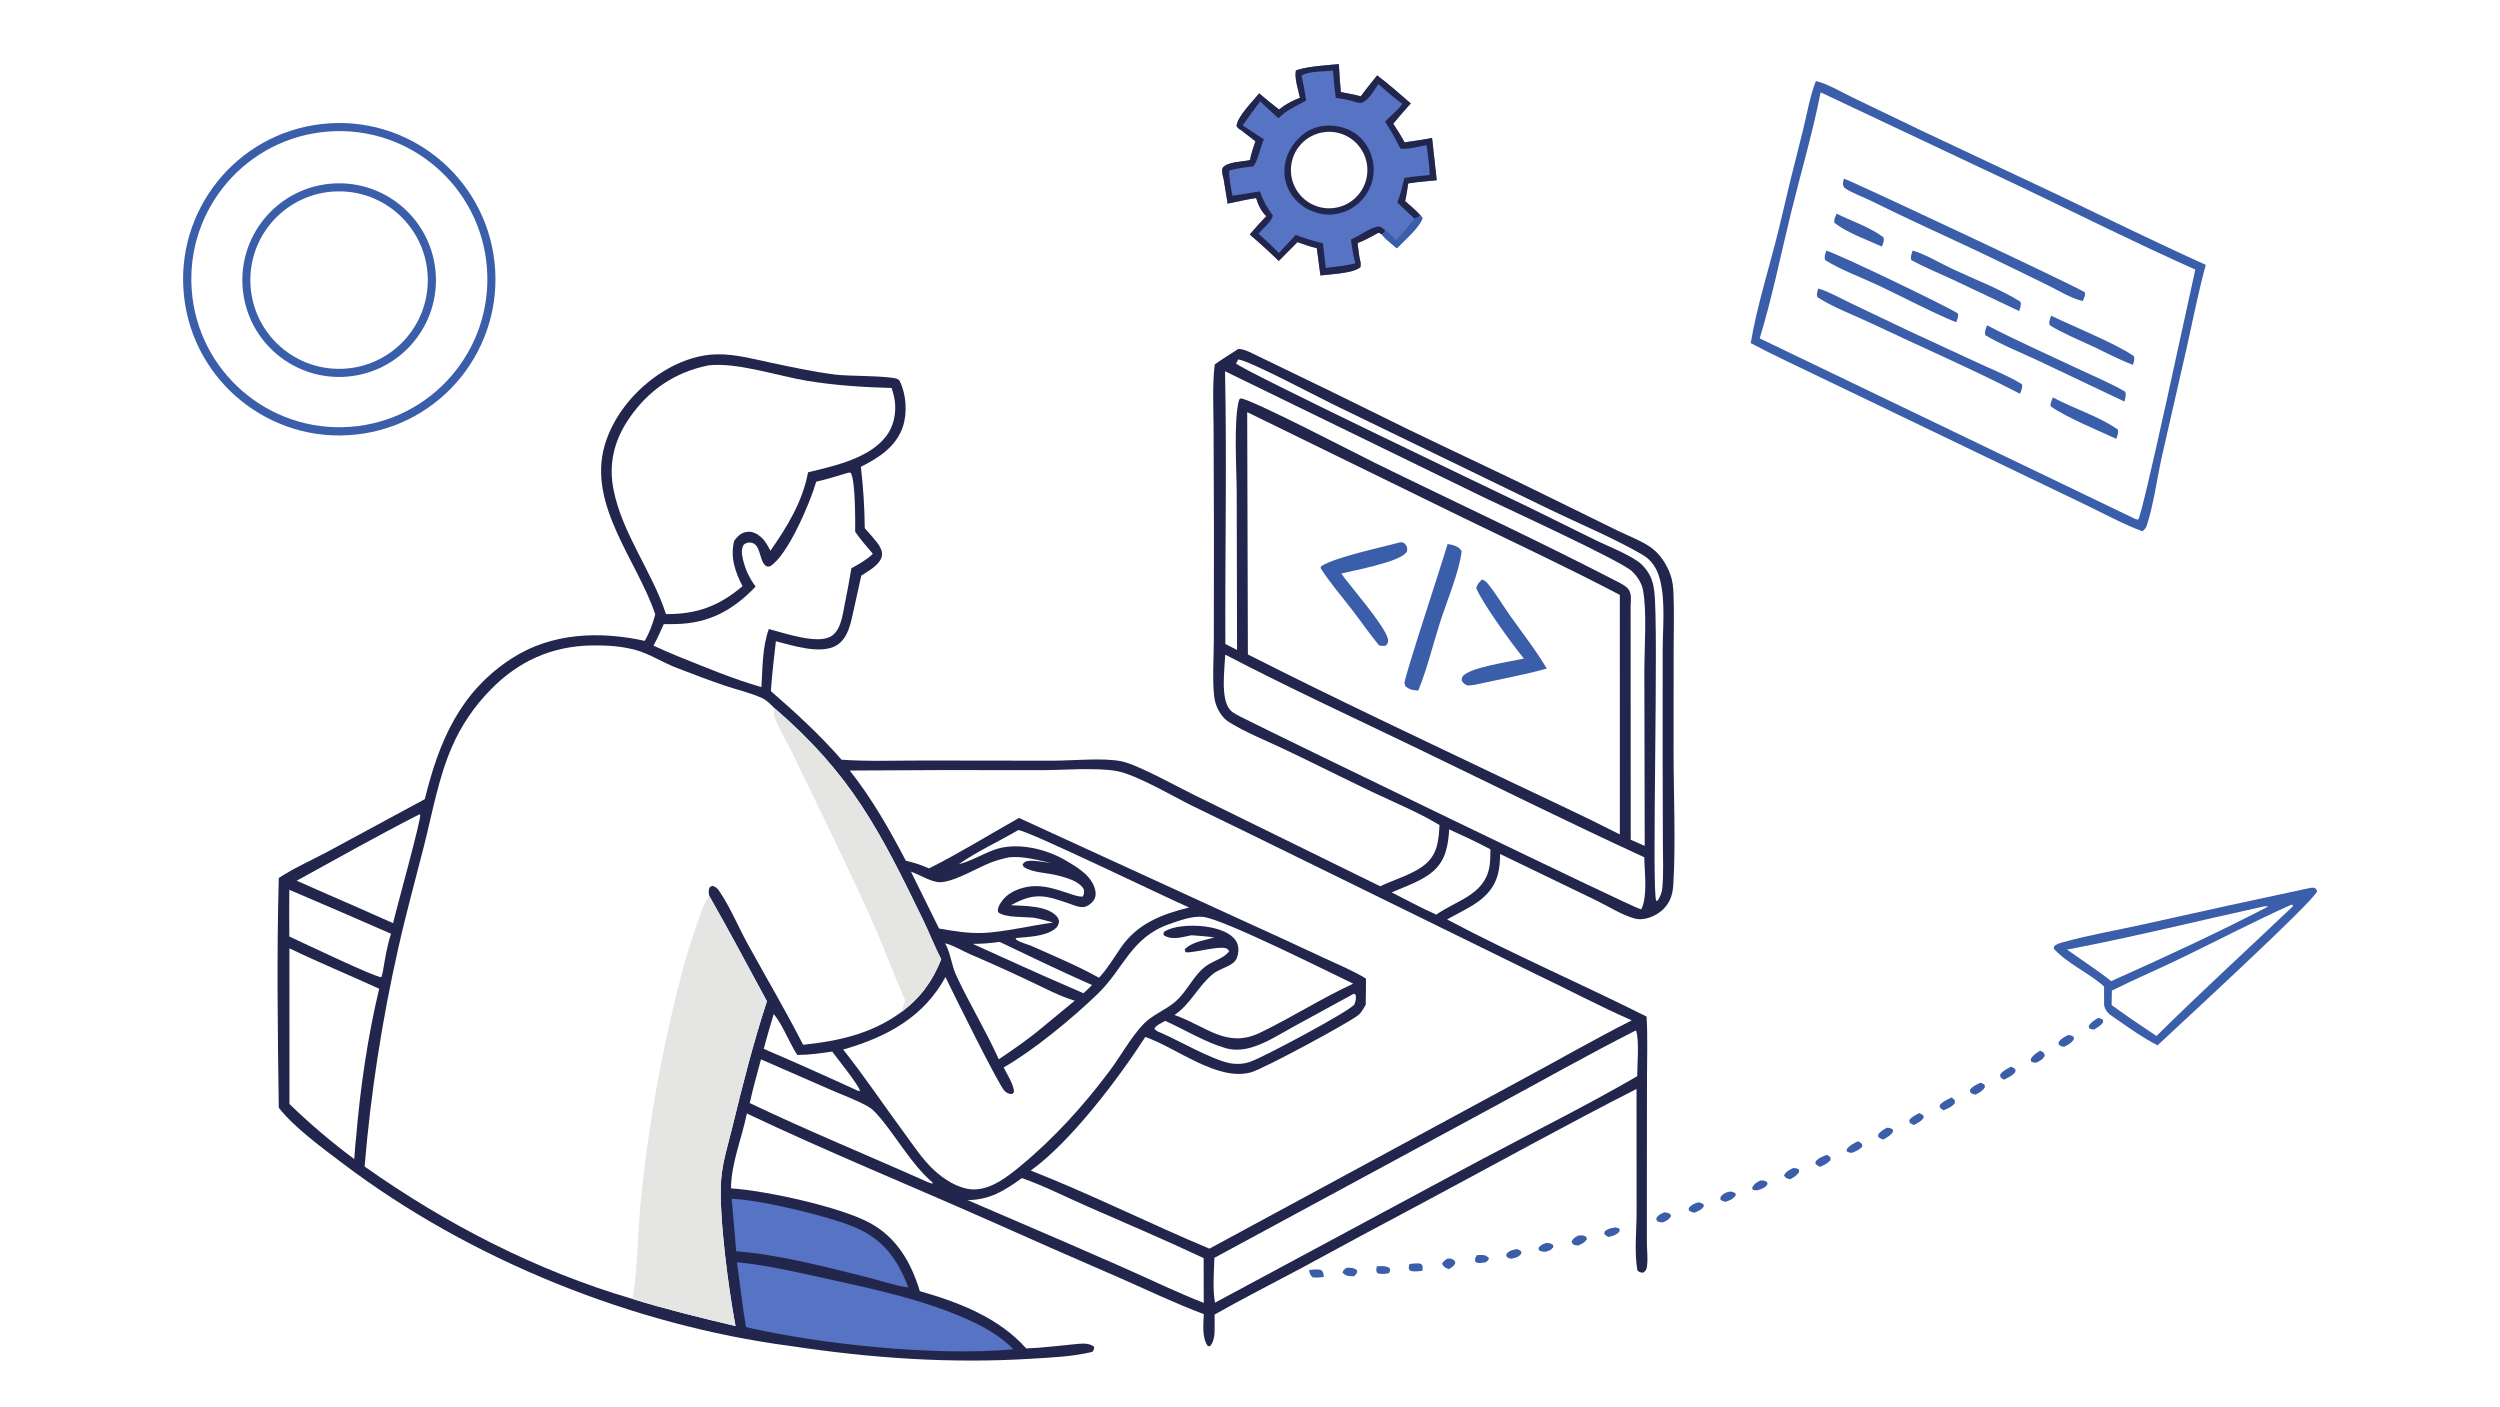
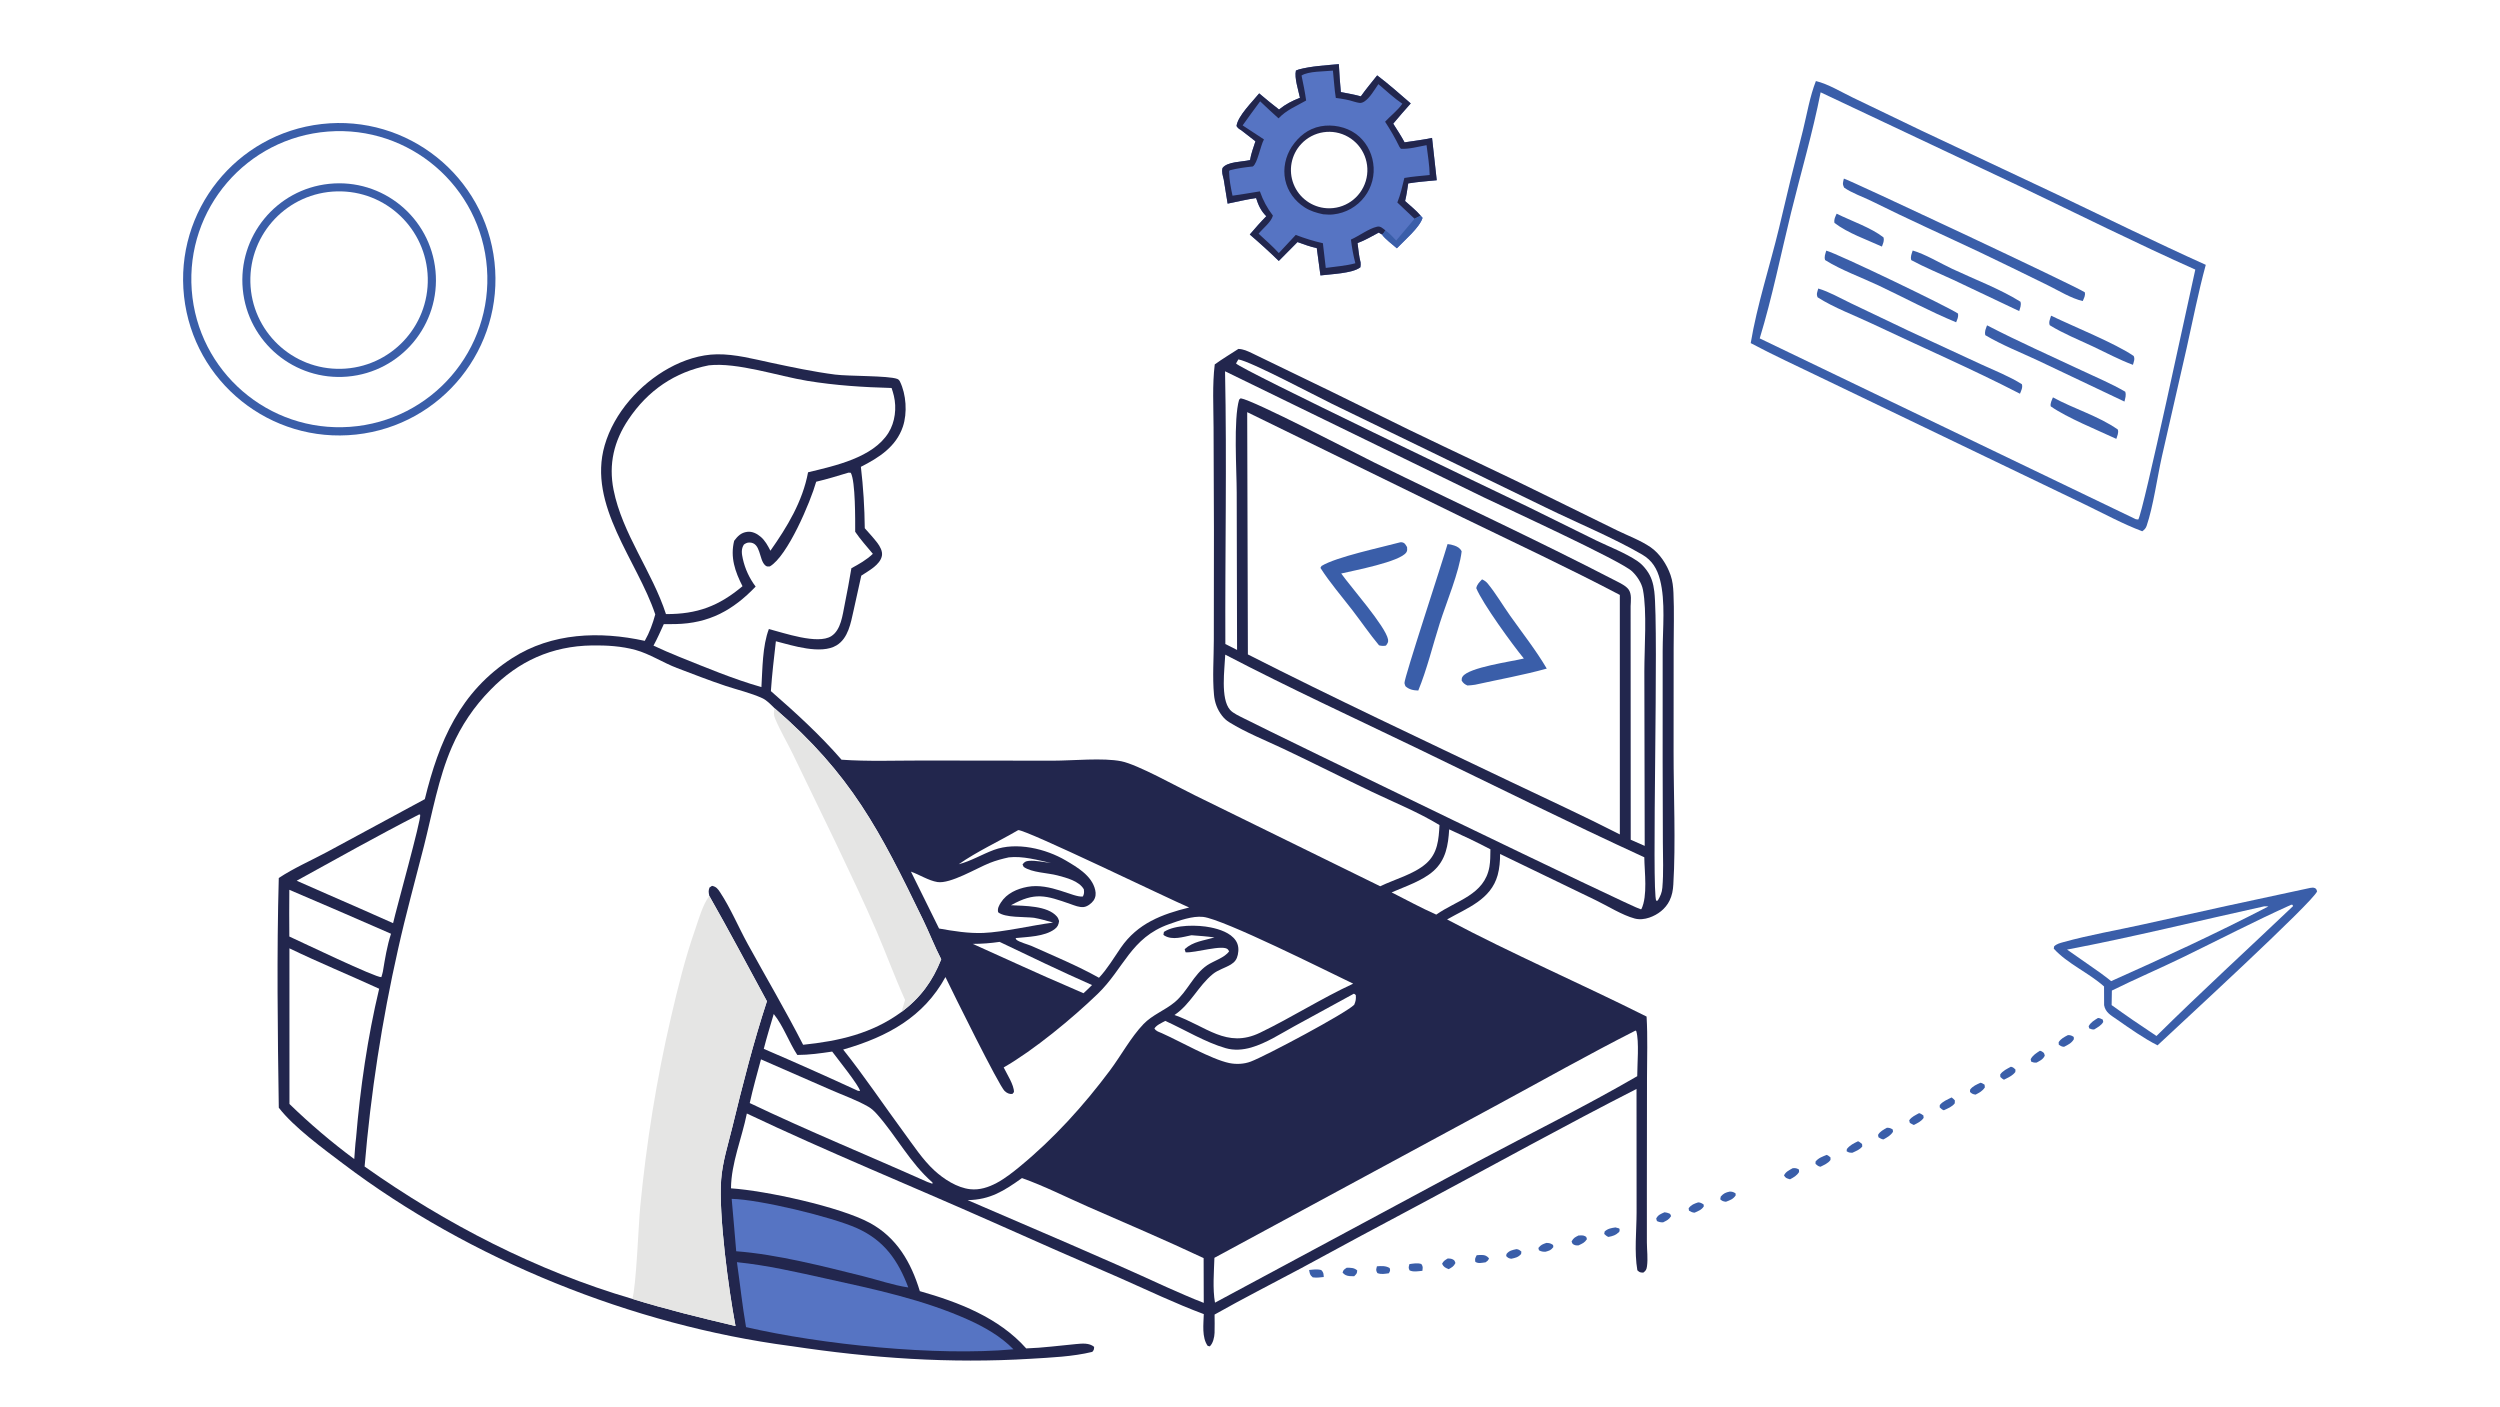
<svg xmlns="http://www.w3.org/2000/svg" style="display: block;" viewBox="0 0 2048 1152" width="1820" height="1024" preserveAspectRatio="none">
  <path transform="translate(0,0)" fill="rgb(255,255,255)" d="M 0 0 L 2048 0 L 2048 1152 L 0 1152 L 0 0 z" />
  <path transform="translate(0,0)" fill="rgb(34,38,77)" d="M 1014.48 285.771 C 1018.62 285.895 1021.92 287.51 1025.59 289.231 C 1068.62 309.89 1111.53 330.812 1154.3 351.994 C 1192.9 370.699 1231.88 388.602 1270.3 407.673 L 1324.81 434.437 C 1333.6 438.706 1344.22 442.685 1352.22 448.209 C 1359.74 453.406 1365.51 462.364 1368.5 470.942 C 1370.19 475.774 1370.67 480.554 1370.9 485.63 C 1371.58 500.723 1371.07 516.032 1371.06 531.144 L 1371 615.825 C 1370.97 650.355 1372.85 690.479 1370.78 724.47 C 1370.5 729.199 1369.77 733.352 1367.68 737.634 C 1364.39 744.363 1358.1 749.166 1351.07 751.541 C 1347.26 752.829 1343.07 753.321 1339.14 752.268 C 1328.83 749.501 1316.91 741.93 1307.19 737.245 L 1228.88 699.406 C 1228.89 705.027 1228.41 711.245 1226.9 716.676 C 1221.29 736.901 1201.96 743.578 1185.45 753.029 C 1238.84 781.348 1294.79 805.466 1348.88 832.573 C 1349.87 849.2 1349.24 866.263 1349.22 882.932 L 1349.11 972.398 L 1349.12 1017.46 C 1349.15 1023.87 1350.09 1030.78 1349.21 1037.1 C 1348.82 1039.9 1348.28 1040.7 1346.15 1042.3 C 1343.47 1042.11 1343.26 1042.18 1341.32 1040.36 C 1338.72 1025.39 1340.68 1008.04 1340.69 992.751 L 1340.64 891.845 C 1281.73 921.886 1223.77 954.052 1165.42 985.191 C 1132.09 1002.87 1098.84 1020.73 1065.7 1038.77 C 1042.12 1051.35 1018.25 1063.48 994.98 1076.63 C 994.99 1081.59 995.154 1086.64 994.97 1091.59 C 994.839 1095.14 993.739 1100.19 991.053 1102.67 L 989.349 1102.28 C 984.386 1095.28 985.936 1084.36 986.144 1076.25 C 963.057 1067.67 940.365 1056.76 917.807 1046.82 C 882.437 1031.55 847.165 1016.05 811.994 1000.34 C 745.405 970.82 677.598 943.172 611.818 911.962 C 607.763 932.195 599.009 952.503 598.829 973.247 C 627.367 975.162 688.054 988.327 712.467 1001.51 C 734.639 1013.48 746.396 1033.96 753.522 1057.45 C 785.218 1066.44 818.325 1079.16 840.673 1104.35 C 854.423 1103.9 867.91 1102.03 881.584 1100.78 C 886.575 1100.33 892.298 1099.71 896.313 1103.07 C 896.164 1105.23 896.281 1105.47 894.802 1107.19 C 878.706 1111.12 860.82 1111.83 844.307 1112.84 C 778.391 1116.87 713.84 1112.36 648.59 1102.51 C 648.14 1102.45 647.691 1102.4 647.242 1102.34 C 518.272 1085.29 384.903 1031.62 281.087 953.083 C 264.634 940.637 240.659 923.173 228.384 907.199 C 227.467 845.708 226.657 780.425 228.375 719.085 C 240.428 711.074 254.813 704.784 267.622 697.925 L 348.007 654.504 C 359.612 607.225 376.827 566.46 419.55 539.025 C 452.087 518.133 491.302 516.778 528.199 524.857 C 532.099 518.023 534.722 510.761 536.786 503.201 C 522.098 459.125 481.188 413.81 495.341 364.758 C 503.025 338.124 524.05 314.66 548.082 301.437 C 559.978 294.891 573.761 290.345 587.414 290.171 C 602.313 289.98 617.2 293.998 631.67 297.085 C 648.996 300.781 666.556 304.503 684.135 306.78 C 695.164 308.209 727.832 307.588 735.017 310.331 C 736.039 310.721 736.744 311.476 737.216 312.436 C 742.395 322.968 743.39 338.25 739.661 349.366 C 734.11 365.913 719.979 374.853 705.234 382.33 C 707.214 399.181 708.237 415.677 708.424 432.624 C 711.878 436.536 715.508 440.425 718.681 444.567 C 720.861 447.413 723.159 451.473 722.46 455.19 C 721.051 462.69 711.327 467.586 705.565 471.465 L 699.204 500.218 C 696.962 510.208 694.868 522.735 685.337 528.528 C 672.537 536.309 649.014 528.643 635.596 525.191 C 634.048 538.786 632.432 552.362 631.505 566.016 C 651.894 583.759 671.614 601.782 689.387 622.198 C 711.205 623.73 733.578 622.854 755.452 622.864 L 862.598 622.999 C 878.833 622.981 903.643 620.466 918.606 623.474 C 931.906 626.147 964.649 644.467 978.529 651.213 L 1130.67 725.853 C 1142.56 720.096 1158.37 715.999 1168.29 707.221 C 1177.82 698.796 1178.59 687.561 1179.24 675.733 C 1161.98 665.231 1142.34 657.268 1124.09 648.586 C 1099.75 637.012 1075.73 624.778 1051.36 613.265 C 1036.65 606.314 1020.75 600.035 1006.94 591.475 C 1004.63 590.045 1002.74 588.3 1001.08 586.148 C 997.154 581.05 995.099 575.412 994.508 569.049 C 993.159 554.529 994.339 538.946 994.357 524.331 L 994.457 434.24 L 994.153 350.092 C 994.082 333.081 993.069 315.358 995.114 298.465 C 1001.32 293.961 1008.04 289.959 1014.48 285.771 z" />
  <path transform="translate(0,0)" fill="rgb(255,255,255)" d="M 298.677 955.39 C 303.71 895.448 312.881 835.925 326.126 777.249 C 332.401 748.973 340.155 721.116 347.274 693.054 C 354.057 666.316 359.14 637.067 370.202 611.777 C 377.75 594.351 388.469 578.477 401.812 564.965 C 424.568 541.487 452.158 529.12 484.827 528.622 C 496.825 528.439 509.035 529.138 520.658 532.323 C 532.111 535.462 543.287 542.824 554.632 547.114 C 567.81 552.097 581.038 557.307 594.408 561.75 C 604.326 565.045 614.974 567.473 624.477 571.809 C 628.233 573.522 631.543 577.169 634.488 580.018 C 697.426 634.263 720.725 680.329 756.016 753.014 C 761.23 763.753 765.6 775.107 771.052 785.675 C 763.92 803.669 754.035 817.179 738.466 828.818 C 714.305 846.545 687.251 852.629 657.919 855.67 C 643.659 827.77 627.683 800.686 612.593 773.228 C 604.979 759.376 598.597 744.026 589.972 730.884 C 588.054 727.961 586.767 726.206 583.289 725.497 L 581.206 726.924 C 580.18 729.767 580.532 730.898 581.07 733.788 C 597.272 762.242 612.622 791.245 628.255 820.019 C 617.225 853.649 608.358 888.462 600.004 922.844 C 596.585 936.919 591.829 951.695 590.762 966.131 C 588.633 994.943 596.855 1056.2 602.533 1086.02 C 574.043 1079.29 545.942 1072.44 517.959 1063.78 C 439.617 1040.86 365.182 1002.4 298.677 955.39 z" />
  <path transform="translate(0,0)" fill="rgb(229,229,228)" d="M 581.07 733.788 C 597.272 762.242 612.622 791.245 628.255 820.019 C 617.225 853.649 608.358 888.462 600.004 922.844 C 596.585 936.919 591.829 951.695 590.762 966.131 C 588.633 994.943 596.855 1056.2 602.533 1086.02 C 574.043 1079.29 545.942 1072.44 517.959 1063.78 C 521.13 1054.84 523.154 1001.81 524.438 988.562 C 529.553 935.816 537.715 884.633 549.698 833.04 C 555.302 808.915 561.205 784.884 569.391 761.483 C 572.462 752.706 575.541 741.157 581.07 733.788 z" />
  <path transform="translate(0,0)" fill="rgb(229,229,228)" d="M 634.488 580.018 C 697.426 634.263 720.725 680.329 756.016 753.014 C 761.23 763.753 765.6 775.107 771.052 785.675 C 763.92 803.669 754.035 817.179 738.466 828.818 L 741.448 818.995 C 733.08 800.489 726.067 781.226 718.041 762.542 C 707.581 738.192 695.977 714.214 684.649 690.257 L 649.41 617.404 C 644.735 607.796 639.036 598.299 634.936 588.462 C 633.537 585.104 633.897 583.459 634.488 580.018 z" />
-   <path transform="translate(0,0)" fill="rgb(255,255,255)" d="M 696.106 631.066 C 747.99 630.661 799.875 630.559 851.76 630.76 C 869.816 630.821 898.081 628.423 914.875 631.516 C 930.766 634.442 960.19 651.771 976.133 659.709 L 1023.64 682.814 L 1258.93 798.206 C 1284.84 810.605 1310.45 824.076 1336.7 835.684 C 1306.51 850.908 1276.97 867.986 1247.15 883.974 L 990.75 1022.64 C 941.69 1002.14 893.81 978.073 844.36 958.676 C 876.752 935.642 916.401 883.196 938.232 849.269 C 963.7 858.08 997.436 885.885 1024.83 878.245 C 1035.26 875.337 1103.79 838.269 1112.46 831.574 C 1115.3 829.378 1117.06 825.913 1118.8 822.834 C 1119.03 815.727 1118.95 808.583 1119.01 801.47 C 1108.25 794.838 1095.86 789.854 1084.41 784.473 C 1061.44 773.729 1038.4 763.127 1015.29 752.666 L 834.769 669.884 C 810.258 683.646 786.192 698.6 761.078 711.217 C 754.779 708.475 748.797 706.426 742.083 704.974 C 728.459 678.953 714.405 654.167 696.106 631.066 z" />
  <path transform="translate(0,0)" fill="rgb(255,255,255)" d="M 1021.71 337.551 L 1198.68 424.087 C 1241.5 444.894 1284.82 465.099 1326.96 487.238 L 1326.98 683.397 C 1297.24 668.172 1266.65 654.192 1236.5 639.78 C 1165 605.607 1092.91 571.868 1022.27 535.982 L 1021.71 337.551 z" />
  <path transform="translate(0,0)" fill="rgb(58,94,169)" d="M 1146.88 444.192 C 1147.49 444.103 1147.74 444.03 1148.41 444.138 C 1150.89 444.539 1151.48 446.174 1152.68 448.115 C 1152.73 449.796 1153.04 450.893 1152.09 452.35 C 1147.05 460.128 1108.83 467.294 1098.72 469.708 C 1106.8 481.05 1135.02 512.915 1137.08 523.678 C 1137.52 525.995 1136.61 526.977 1135.38 528.733 C 1133.24 529.173 1131.82 529.058 1129.71 528.525 C 1122.03 519.327 1115.21 509.279 1107.89 499.779 C 1099.12 488.387 1089.42 477.205 1081.7 465.1 L 1082.58 463.532 C 1094.72 456.072 1131.41 448.384 1146.88 444.192 z" />
  <path transform="translate(0,0)" fill="rgb(58,94,169)" d="M 1214.09 474.496 C 1215.9 475.315 1217.42 476.316 1218.69 477.863 C 1225.36 485.974 1230.99 495.625 1237.08 504.235 C 1247.15 518.45 1258.3 532.565 1267.11 547.577 C 1247.96 552.911 1227.91 556.464 1208.48 560.778 C 1206.34 561.156 1204.24 561.298 1202.08 561.419 C 1199.81 560.366 1198.72 559.554 1197.4 557.42 C 1197.45 555.956 1197.35 555.345 1198.17 554.117 C 1203.23 546.538 1238.23 541.81 1248.34 539.327 C 1238.87 527.8 1214.6 494.4 1209.34 481.687 C 1210.15 478.295 1211.77 477.055 1214.09 474.496 z" />
  <path transform="translate(0,0)" fill="rgb(58,94,169)" d="M 1185.84 445.602 C 1187.71 445.746 1189.6 446.198 1191.37 446.807 C 1194.04 447.721 1196.1 448.94 1197.39 451.532 C 1195.47 468.264 1184.82 493.548 1179.48 510.357 C 1173.68 528.583 1169.09 547.861 1161.86 565.541 C 1157.89 565.458 1154.33 564.765 1151.34 562.011 C 1151.11 561.283 1150.58 560.164 1150.53 559.437 C 1150.27 555.139 1181.47 460.791 1185.84 445.602 z" />
  <path transform="translate(0,0)" fill="rgb(255,255,255)" d="M 822.22 874.235 C 847.15 859.93 878.448 834.017 899.216 814.008 C 920.65 793.357 926.356 767.96 957.696 756.891 C 965.844 754.013 976.886 749.967 985.573 750.941 C 1002.37 752.825 1087.33 795.483 1108.54 805.624 C 1082.43 817.71 1058.09 833.337 1032.22 845.802 C 1004.75 859.034 988.21 840.387 962.141 831.287 C 975.53 822.189 981.433 807.684 993.585 797.733 C 997.804 794.279 1003.73 792.744 1008.4 789.884 C 1011.6 787.923 1013.24 785.592 1014.02 781.951 C 1014.9 777.879 1014.69 773.823 1012.29 770.266 C 1008 763.892 998.939 761.031 991.817 759.562 C 981.388 757.409 962.855 757.08 953.495 763.222 L 953.061 765.492 C 953.394 765.866 953.472 765.997 953.959 766.29 C 960.507 770.223 969.154 767.349 976.048 765.958 C 982.359 766.429 988.644 766.882 994.914 767.765 C 986.118 770.392 977.498 770.976 970.472 777.372 L 971.225 779.926 C 978.449 780.729 1002.27 773.153 1005.92 777.661 C 1006.28 778.104 1006.59 778.588 1006.91 779.06 C 1003.57 784.219 994.112 787.025 988.922 790.537 C 977.73 798.111 972.697 812.164 962.309 820.807 C 954.29 827.479 944.009 831.133 936.711 838.763 C 926.379 849.565 918.352 864.531 909.307 876.642 C 887.814 905.421 863.331 932.471 835.53 955.323 C 824.367 964.499 810.015 975.666 794.739 973.962 C 784.073 972.773 773.16 965.719 765.433 958.609 C 755.809 949.752 748.3 938.146 740.56 927.652 C 723.892 905.056 708.224 881.522 690.718 859.581 L 692.116 859.179 C 726.904 849.001 756.628 832.978 774.513 800.216 C 780.549 812.815 818.352 889.301 822.997 893.531 C 824.911 895.275 826.696 896.152 829.302 895.968 L 830.637 894.406 C 830.761 888.646 824.774 879.528 822.22 874.235 z" />
  <path transform="translate(0,0)" fill="rgb(255,255,255)" d="M 580.677 299.203 C 603.982 296.594 637.741 308.077 661.546 311.953 C 684.552 315.698 707.14 317.13 730.388 317.766 C 731.094 319.875 731.749 322.03 732.262 324.194 C 734.62 334.139 733.294 345.653 727.861 354.395 C 715.127 374.885 683.82 381.504 661.969 386.8 C 657.497 410.717 644.91 431.464 631.12 451.041 C 629.073 447 626.706 442.664 623.223 439.689 C 620.155 437.068 616.244 435.034 612.106 435.577 C 607.053 436.239 604.322 439.064 601.433 442.908 C 598.081 456.367 602.159 468.159 608.259 480.105 C 588.825 496.424 571.104 503.047 545.561 502.94 C 534.296 468.211 509.787 437.189 502.631 401.168 C 498.444 380.089 502.954 361.208 514.839 343.485 C 530.723 319.798 552.746 304.69 580.677 299.203 z" />
  <path transform="translate(0,0)" fill="rgb(255,255,255)" d="M 1003.72 536.156 C 1055.89 563.366 1109.6 588.101 1162.61 613.674 C 1223.95 643.271 1285.12 673.695 1347.01 702.111 C 1347.17 714.419 1349.88 733.634 1344.63 744.591 C 1344.4 744.61 1344.17 744.655 1343.93 744.648 C 1340.23 744.536 1047.45 602.831 1018.95 588.336 C 1015.61 586.637 1010.18 584.221 1007.71 581.424 C 999.616 572.234 1003.28 547.821 1003.72 536.156 z" />
  <path transform="translate(0,0)" fill="rgb(255,255,255)" d="M 1339.87 844.016 L 1340.46 844.57 C 1342.91 852.939 1341.21 872.02 1341.22 881.404 C 1298.77 906.025 1254.22 928.022 1210.87 951.081 L 995.318 1066.88 C 993.31 1055.63 994.488 1041.56 994.85 1030.15 L 1224.57 905.97 C 1262.96 885.247 1300.96 863.753 1339.87 844.016 z" />
  <path transform="translate(0,0)" fill="rgb(255,255,255)" d="M 695.129 387.082 L 696.953 387.21 C 700.85 394.173 700.573 426.214 700.571 435.522 C 704.844 441.853 710.166 447.696 715.043 453.583 C 709.826 458.58 703.756 461.974 697.463 465.377 C 695.809 475.29 693.982 485.172 691.984 495.021 C 690.214 503.587 689.004 515.968 680.952 521.038 C 669.83 528.04 642.346 518.402 629.855 515.17 C 624.553 529.164 624.645 547.859 623.753 562.736 C 600.775 556.165 578.496 546.795 556.339 537.907 C 549.228 535.091 542.29 531.958 535.338 528.775 C 538.447 523.058 541.069 517.101 543.769 511.185 C 546.986 511.2 550.203 511.177 553.419 511.118 C 580.818 510.56 600.375 499.875 619.028 480.41 C 613.909 473.649 610.316 465.86 608.496 457.578 C 607.597 453.523 607.018 449.662 609.396 445.994 C 610.776 445.013 611.947 444.375 613.686 444.334 C 623.434 444.107 621.541 458.16 626.79 462.952 C 628.214 464.251 628.942 463.969 630.672 463.891 C 645.17 455.491 663.936 411.113 668.631 394.531 C 677.575 392.447 686.34 389.729 695.129 387.082 z" />
  <path transform="translate(0,0)" fill="rgb(255,255,255)" d="M 1003.56 304.073 L 1215.89 407.52 C 1233.6 416.07 1328.13 459.38 1337.04 467.958 C 1341.1 471.862 1344.81 477.408 1345.89 482.99 C 1349.31 500.57 1347.04 530.813 1347.05 549.967 L 1347.34 692.779 L 1335.89 687.75 L 1335.8 496.498 C 1335.96 492.17 1336.78 486.679 1334.25 482.943 C 1332.17 479.867 1327.28 477.57 1324.01 475.879 C 1258.79 442.123 1191.82 411.25 1125.9 378.862 C 1109.56 370.835 1026.86 327.73 1016.36 326.204 L 1015.08 327.344 C 1010.38 343.477 1013.09 384.953 1013.11 403.455 L 1013.4 532.303 L 1003.81 527.462 C 1003.51 453.039 1005.09 378.467 1003.56 304.073 z" />
  <path transform="translate(0,0)" fill="rgb(86,116,195)" d="M 603.7 1033.73 C 628.244 1036.2 652.692 1041.87 676.749 1047.18 C 716.071 1055.85 756.343 1064.3 793.235 1080.89 C 806.502 1086.86 820.012 1094.55 830.205 1105.07 C 767.273 1110.87 672.835 1101.19 611.154 1086.9 C 608.088 1069.33 606.251 1051.4 603.7 1033.73 z" />
  <path transform="translate(0,0)" fill="rgb(255,255,255)" d="M 237.1 776.684 C 261.252 788.346 286.212 798.59 310.615 809.78 C 301.18 849.19 295.025 891.574 291.69 931.981 C 290.926 937.661 290.69 943.567 290.209 949.287 C 271.546 935.427 253.815 920.356 237.129 904.17 L 237.1 776.684 z" />
  <path transform="translate(0,0)" fill="rgb(255,255,255)" d="M 837.202 964.847 C 855.542 971.355 873.738 980.598 891.633 988.44 C 923.131 1002.24 954.909 1015.73 986.01 1030.39 L 986.115 1067.06 C 975.749 1063.09 965.613 1058.49 955.439 1054.05 C 901.719 1029.36 846.947 1006.38 792.679 982.899 C 811.174 982.635 822.615 975.254 837.202 964.847 z" />
  <path transform="translate(0,0)" fill="rgb(255,255,255)" d="M 834.124 679.852 C 840.982 679.608 956.093 735.517 974.167 743.229 C 951.768 748.764 931.961 756.221 918.203 776.13 C 912.414 784.507 907.28 793.333 900.287 800.794 C 882.883 791.044 863.703 783.109 845.488 774.933 C 842.351 773.526 834.927 771.654 832.617 769.597 C 832.256 769.275 832.213 768.717 832.011 768.277 C 841.913 767.255 855.613 767.131 863.897 761.026 C 866.455 759.141 867.167 757.348 867.605 754.34 C 867.21 752.986 866.745 751.731 865.815 750.64 C 858.125 741.626 839.069 741.954 828.2 741.386 C 847.907 730.386 856.698 733.314 877.06 740.459 C 880.491 741.663 884.03 743.201 887.751 742.86 C 890.656 742.594 894.209 739.888 895.823 737.549 C 897.646 734.904 897.902 731.992 897.196 728.921 C 894.51 717.235 882.604 710.353 873.078 704.729 C 856.868 695.159 832.614 689.251 814.183 696.089 C 804.551 699.662 795.359 705.27 785.391 707.819 C 800.348 697.333 818.258 689.146 834.124 679.852 z" />
  <path transform="translate(0,0)" fill="rgb(86,116,195)" d="M 599.392 981.865 C 621.725 982.269 681.38 996.593 702.037 1005.88 C 724.409 1015.95 735.674 1032.21 744.063 1054.41 C 731.817 1052.65 719.022 1048.17 706.968 1045.18 C 674.462 1037.1 636.373 1027.27 603.104 1024.78 C 601.774 1010.48 600.801 996.152 599.392 981.865 z" />
  <path transform="translate(0,0)" fill="rgb(255,255,255)" d="M 623.394 867.61 L 680.821 892.703 C 690.815 897.065 701.823 900.955 711.255 906.359 C 714.037 907.952 716.397 910.217 718.511 912.605 C 734.49 930.647 745.523 952.488 763.918 968.464 L 763.848 969.503 L 759.648 967.994 C 711.279 946.364 661.98 926.239 614.188 903.403 C 616.827 891.379 620.213 879.501 623.394 867.61 z" />
  <path transform="translate(0,0)" fill="rgb(255,255,255)" d="M 826.414 702.18 C 837.776 700.916 850.013 704.366 861.03 706.822 C 855.411 706.169 848.423 704.556 842.841 705.038 C 840.186 705.267 839.13 705.995 837.662 707.994 L 838.603 709.991 C 845.18 714.705 858.348 714.837 866.351 716.977 C 873.6 718.915 883.917 721.446 887.881 728.334 C 888.183 731.077 888.222 731.706 887.13 734.214 C 879.622 735.407 860.242 722.84 841.694 726.321 C 833.223 727.911 824.771 731.608 819.967 739.096 C 818.323 741.658 816.972 744.148 817.673 747.128 C 823.27 751.794 839.516 750.72 847.063 751.667 C 852.361 752.605 857.5 754.128 862.671 755.588 C 845.462 757.851 821.698 763.44 805.603 764.081 C 793.46 764.564 781.184 762.582 769.266 760.459 L 746.24 713.862 C 753.195 716.323 760.7 721.22 767.893 722.385 C 778.516 724.106 800.087 710.998 810.796 706.752 C 815.899 704.729 821.059 703.36 826.414 702.18 z" />
-   <path transform="translate(0,0)" fill="rgb(255,255,255)" d="M 774.262 772.561 C 780.951 774.166 788.329 778.727 794.764 781.538 C 811.042 788.515 827.187 795.8 843.19 803.387 C 855.21 809.008 867.691 815.756 880.412 819.571 L 853.532 841.738 C 842.4 851.095 830.233 859.405 818.206 867.563 C 807.78 844.31 794.281 822.354 783.504 799.217 C 779.365 790.331 778.969 781.096 774.262 772.561 z" />
  <path transform="translate(0,0)" fill="rgb(255,255,255)" d="M 1014.47 294.358 C 1024.55 295.939 1077.58 324.107 1091.38 330.841 L 1266.58 415.809 C 1291.86 428.182 1321.35 440.292 1345.26 454.181 C 1353.47 458.95 1357.55 465.833 1359.88 474.845 C 1364.48 492.629 1362.06 514.879 1362.06 533.295 L 1362.04 623.837 L 1362.22 689.839 C 1362.26 702.168 1362.86 714.783 1361.8 727.061 C 1361.45 731.163 1360.12 733.992 1358.06 737.516 L 1356.82 737.766 C 1352.81 731.423 1359 515.522 1355.2 484.33 C 1354.41 477.85 1352.83 472.309 1348.92 467.007 C 1346.81 464.144 1344.33 461.501 1341.37 459.51 C 1331.19 452.671 1318.51 447.929 1307.47 442.567 L 1252.24 415.333 C 1228.66 403.974 1015.33 302.164 1012.55 297.642 L 1014.47 294.358 z" />
  <path transform="translate(0,0)" fill="rgb(255,255,255)" d="M 343.407 667.013 L 344.234 667.305 C 345.05 671.415 324.713 744.123 322.018 756.068 C 304.135 748.089 286.211 740.2 268.247 732.404 L 243.036 721.321 C 276.284 703.007 309.624 684.298 343.407 667.013 z" />
  <path transform="translate(0,0)" fill="rgb(255,255,255)" d="M 237.017 728.75 C 264.85 740.598 292.618 752.596 320.322 764.743 C 317.033 774.803 315.387 785.345 313.644 795.758 C 313.316 797.296 312.872 798.774 312.409 800.274 C 308.389 801.024 245.92 771.06 237.025 767.01 C 236.802 754.271 237.003 741.493 237.017 728.75 z" />
  <path transform="translate(0,0)" fill="rgb(255,255,255)" d="M 1187.17 679.242 C 1198.58 684.446 1209.85 689.728 1220.95 695.582 C 1220.85 700.279 1220.95 705.244 1220.14 709.873 C 1216.07 733.063 1193.16 737.332 1176.58 749.067 C 1164.18 743.565 1152.13 737.013 1140.03 730.864 C 1151.1 726.039 1165.15 721.445 1174.22 713.408 C 1184.46 704.339 1186.38 692.175 1187.17 679.242 z" />
  <path transform="translate(0,0)" fill="rgb(255,255,255)" d="M 1109.02 813.867 C 1109.76 814.019 1110.1 814.491 1110.67 814.972 C 1110.93 818.228 1110.64 819.873 1109.38 822.887 C 1102.68 829.759 1036.98 864.787 1024.6 869.448 C 1019.11 871.516 1012.72 871.823 1006.99 870.631 C 992.442 867.605 966.793 852.873 951.633 846.11 C 949.156 845.025 947.219 844.661 945.695 842.357 C 947.384 839.472 951.642 837.798 954.575 836.105 C 970.555 843.332 987.263 853.603 1004.05 858.441 C 1010.97 860.436 1018.16 859.876 1025.02 857.897 C 1037.31 854.353 1049.17 846.573 1060.34 840.459 L 1109.02 813.867 z" />
  <path transform="translate(0,0)" fill="rgb(255,255,255)" d="M 633.844 830.483 C 641.66 840.096 646.259 853.508 653.158 864.015 C 662.847 863.992 672.167 862.649 681.725 861.24 C 685.105 865.89 704.5 889.972 704.487 893.553 L 702.715 893.32 C 677.191 881.551 651.514 870.118 625.69 859.024 C 628.121 849.441 631.062 839.969 633.844 830.483 z" />
  <path transform="translate(0,0)" fill="rgb(255,255,255)" d="M 818.869 771.4 C 843.993 783.417 869.097 795.513 894.591 806.759 C 892.373 809.09 889.921 811.252 887.576 813.458 L 877.412 809.013 C 850.361 797.521 823.701 784.996 796.849 773.032 C 804.395 773.019 811.399 772.506 818.869 771.4 z" />
  <path transform="translate(0,0)" fill="rgb(58,94,169)" d="M 1487.58 66.386 C 1497.52 68.724 1508.47 75.421 1517.69 79.861 L 1573.22 106.575 L 1685.86 159.606 C 1726.11 178.803 1766.32 198.588 1806.97 216.901 C 1800.86 239.334 1796.38 262.378 1791.3 285.072 L 1771.04 373.825 C 1767.22 390.948 1763.96 414.705 1758.52 430.691 C 1757.84 432.699 1756.67 433.885 1754.94 435.109 C 1739.25 429.229 1723.77 420.791 1708.67 413.51 L 1628.29 374.892 L 1491.41 309.109 C 1472.34 299.785 1452.89 291.039 1434.19 281.001 C 1439.33 249.956 1449.93 217.714 1457.34 186.949 C 1463.58 160.141 1470.12 133.405 1476.98 106.749 C 1480.22 93.605 1482.62 78.941 1487.58 66.386 z" />
  <path transform="translate(0,0)" fill="rgb(255,255,255)" d="M 1491.47 75.618 L 1654.41 152.493 C 1702.29 175.371 1749.93 199.184 1798.39 220.795 C 1793.62 241.777 1755.51 420.533 1751.65 425.484 L 1749.64 425.235 L 1441.56 277.143 C 1451.8 243.583 1458.85 208.343 1467.23 174.213 C 1475.29 141.404 1484.94 108.777 1491.47 75.618 z" />
  <path transform="translate(0,0)" fill="rgb(58,94,169)" d="M 1510.5 146.258 C 1513.38 146.588 1701.87 234.976 1707.88 239.405 C 1708.45 242.249 1707.26 243.915 1706.19 246.543 C 1697.05 244.601 1686.13 237.813 1677.64 233.681 C 1659.43 224.818 1641.29 215.761 1622.98 207.105 C 1593.09 192.976 1562.93 179.489 1533.32 164.758 C 1526.29 161.256 1516.95 158.121 1510.67 153.614 C 1509.15 150.537 1509.78 149.496 1510.5 146.258 z" />
  <path transform="translate(0,0)" fill="rgb(58,94,169)" d="M 1489.53 236.299 C 1498.46 238.951 1507.51 244.183 1515.92 248.209 L 1563.53 270.918 L 1622.8 298.33 C 1633.89 303.439 1645.98 308.159 1656.31 314.645 C 1657.19 317.375 1655.74 319.915 1654.76 322.47 C 1615.17 302.027 1573.93 284.248 1533.67 265.121 C 1519.08 258.189 1502.53 252.157 1489 243.502 C 1487.75 240.724 1488.77 239.149 1489.53 236.299 z" />
  <path transform="translate(0,0)" fill="rgb(58,94,169)" d="M 1627.79 266.436 C 1653.34 279.697 1679.75 291.354 1705.79 303.614 C 1717.51 309.136 1729.83 314.28 1741 320.814 C 1741.93 323.78 1741 325.909 1740.35 328.89 L 1669.77 295.393 C 1655.45 288.67 1639.92 282.586 1626.35 274.504 C 1625.65 271.249 1626.71 269.542 1627.79 266.436 z" />
  <path transform="translate(0,0)" fill="rgb(58,94,169)" d="M 1496.08 205.277 C 1505.68 207.832 1597.25 251.953 1604.03 256.832 C 1604.45 259.701 1603.46 261.3 1602.46 263.955 C 1581 255.122 1560.01 243.78 1538.99 233.844 C 1524.8 227.138 1508.34 221.282 1495.12 212.987 C 1494.23 210.143 1495.31 208.1 1496.08 205.277 z" />
  <path transform="translate(0,0)" fill="rgb(58,94,169)" d="M 1566.88 205.174 C 1577.6 208.348 1589 215.356 1599.24 220.18 C 1617.5 228.773 1638.07 236.475 1655.14 247.084 C 1656.04 249.806 1654.88 252.059 1654.14 254.786 L 1599.97 229.111 C 1588.57 223.798 1576.8 219.028 1565.72 213.054 C 1564.83 210.164 1566.03 208.022 1566.88 205.174 z" />
  <path transform="translate(0,0)" fill="rgb(58,94,169)" d="M 1680.25 258.545 C 1698.51 267.393 1732.58 281.043 1747.92 291.555 C 1749.07 294.2 1748.01 296.076 1747.31 298.804 C 1736.21 294.706 1725.24 288.789 1714.5 283.734 C 1702.81 278.229 1690.14 273.153 1679.16 266.363 C 1678.06 263.809 1679.5 261.185 1680.25 258.545 z" />
  <path transform="translate(0,0)" fill="rgb(58,94,169)" d="M 1681.77 325.446 C 1698.74 334.764 1719.16 340.71 1734.92 351.789 C 1735.75 354.514 1734.51 356.75 1733.7 359.436 C 1718.11 352.19 1693.33 342.138 1679.98 332.814 C 1679.33 330.455 1680.91 327.652 1681.77 325.446 z" />
  <path transform="translate(0,0)" fill="rgb(58,94,169)" d="M 1504.58 175.009 C 1516.34 180.846 1532.89 186.492 1542.96 194.42 C 1543.72 197.394 1542.64 199.108 1541.68 201.946 C 1529.14 196.238 1513.73 190.951 1502.79 182.556 C 1502.28 179.392 1503.35 177.923 1504.58 175.009 z" />
  <path transform="translate(0,0)" fill="rgb(58,94,169)" d="M 263.523 101.572 C 333.856 93.6 397.296 144.25 405.095 214.603 C 412.894 284.955 362.087 348.27 291.715 355.895 C 221.589 363.494 158.543 312.902 150.771 242.795 C 143 172.688 193.435 109.517 263.523 101.572 z" />
  <path transform="translate(0,0)" fill="rgb(255,255,255)" d="M 268.684 107.741 C 335.578 102.592 393.939 152.741 398.916 219.648 C 403.892 286.555 353.592 344.786 286.672 349.589 C 219.997 354.375 162.025 304.298 157.067 237.636 C 152.109 170.973 202.035 112.872 268.684 107.741 z" />
  <path transform="translate(0,0)" fill="rgb(58,94,169)" d="M 269.575 150.564 C 313.422 145.976 352.593 178.034 356.767 221.923 C 360.941 265.812 328.515 304.679 284.589 308.439 C 241.244 312.149 203.004 280.245 198.885 236.938 C 194.766 193.63 226.308 155.09 269.575 150.564 z" />
  <path transform="translate(0,0)" fill="rgb(255,255,255)" d="M 275.947 156.745 C 316.089 155.739 349.44 187.474 350.428 227.615 C 351.416 267.757 319.666 301.094 279.524 302.064 C 239.407 303.034 206.095 271.309 205.108 231.192 C 204.121 191.076 235.831 157.75 275.947 156.745 z" />
  <path transform="translate(0,0)" fill="rgb(86,116,195)" d="M 1064 56.876 C 1074.43 54.108 1086.04 53.541 1096.78 52.528 C 1097.16 60.167 1097.71 67.796 1098.42 75.41 C 1103.92 76.448 1109.4 77.449 1114.81 78.9 C 1119 72.972 1123.71 67.438 1128.19 61.733 C 1137.7 68.976 1146.66 76.859 1155.68 84.698 C 1150.87 90.19 1145.92 95.617 1141.32 101.286 C 1144.56 106.317 1147.79 111.305 1150.63 116.581 C 1158.09 115.427 1165.75 114.553 1173.13 112.943 C 1174.49 124.493 1175.77 136.052 1176.98 147.619 C 1169.2 148.375 1161.33 148.944 1153.62 150.209 C 1152.88 155.041 1152.24 159.901 1151.04 164.645 C 1155.24 168.496 1160.16 172.306 1163.81 176.658 L 1165.36 178.414 C 1163.1 186.231 1150.14 197.201 1144.31 203.355 C 1140.42 199.894 1135.08 196.157 1132.02 192.013 L 1129.44 190.505 C 1123.74 193.495 1118.17 196.897 1112.1 199.072 C 1112.82 204.285 1113.21 209.853 1114.58 214.927 C 1114.76 216.347 1114.61 217.497 1114.42 218.902 C 1107.99 223.985 1090.12 224.476 1081.71 225.588 C 1080.75 218.117 1079.74 210.651 1078.7 203.191 C 1073.27 202.059 1068.13 200.124 1062.92 198.245 L 1047.58 213.71 C 1039.9 206.238 1031.97 199.018 1023.82 192.06 C 1028.22 186.93 1032.62 181.895 1037.36 177.085 C 1032.96 172.7 1030.84 168.075 1029 162.197 C 1021.18 163.341 1013.41 165.168 1005.67 166.781 L 1002.47 146.956 C 1001.72 143.839 1000.6 140.751 1001.51 137.587 C 1005.45 132.283 1017.49 132.656 1024.04 131.098 C 1024.86 125.891 1026.86 120.723 1028.46 115.704 L 1016.77 106.623 C 1015.01 105.62 1014.06 104.949 1012.97 103.224 C 1013.91 94.997 1026.35 82.967 1031.52 76.476 C 1036.84 81.011 1042.26 85.421 1047.78 89.702 C 1053.09 85.359 1058.59 82.577 1064.92 80.093 C 1063.66 74.04 1060.21 63.609 1061.62 57.78 L 1064 56.876 z" />
  <path transform="translate(0,0)" fill="rgb(34,38,77)" d="M 1064 56.876 C 1074.43 54.108 1086.04 53.541 1096.78 52.528 C 1097.16 60.167 1097.71 67.796 1098.42 75.41 C 1103.92 76.448 1109.4 77.449 1114.81 78.9 C 1119 72.972 1123.71 67.438 1128.19 61.733 C 1137.7 68.976 1146.66 76.859 1155.68 84.698 C 1150.87 90.19 1145.92 95.617 1141.32 101.286 C 1144.56 106.317 1147.79 111.305 1150.63 116.581 C 1158.09 115.427 1165.75 114.553 1173.13 112.943 C 1174.49 124.493 1175.77 136.052 1176.98 147.619 C 1169.2 148.375 1161.33 148.944 1153.62 150.209 C 1152.88 155.041 1152.24 159.901 1151.04 164.645 C 1155.24 168.496 1160.16 172.306 1163.81 176.658 L 1158.79 179.161 L 1144.69 165.839 C 1147.32 159.369 1148.79 152.519 1150.45 145.752 C 1157.23 144.531 1164.33 144.085 1171.19 143.316 C 1171.05 135.209 1169.62 126.932 1168.62 118.88 C 1162.04 120.078 1154.28 122.243 1147.61 121.857 L 1146.45 120.336 C 1142.95 113.104 1139.04 106.416 1134.67 99.675 C 1139.36 94.609 1144.78 90.707 1148.79 84.957 C 1141.89 80.302 1135.54 74.281 1129.17 68.912 C 1126 73.403 1122.25 80.231 1117.59 83.196 C 1114.55 85.125 1112.74 84.095 1109.52 83.334 C 1104.48 81.649 1099.54 80.919 1094.3 80.212 C 1093.08 72.879 1092.76 65.238 1091.93 57.833 C 1085.01 58.588 1071.86 58.22 1066.22 61.864 C 1067.66 68.67 1069.04 75.424 1069.98 82.318 C 1061.95 86.943 1053.87 90.05 1047.38 96.932 C 1042.33 92.317 1037.19 87.77 1032.31 82.983 C 1027.45 89.499 1022.66 96.075 1017.96 102.709 C 1023.82 106.477 1029.65 110.297 1035.44 114.168 C 1032.58 119.162 1030.1 134.073 1026.3 136.335 C 1019.85 137.012 1013.73 137.834 1007.44 139.462 L 1006.86 140.23 C 1006.96 147.112 1008.25 153.572 1009.68 160.277 C 1017.15 159.1 1024.66 158.06 1032.09 156.728 C 1034.68 164.096 1038.02 170.381 1042.77 176.582 C 1041.35 181.93 1034.54 187.029 1031.05 191.41 C 1036.68 196.571 1042.44 201.632 1047.61 207.257 L 1061.48 192.398 C 1068.88 195.215 1075.98 197.452 1083.71 199.198 L 1086.07 219.431 C 1094 218.309 1102.6 217.72 1110.3 215.614 C 1108.61 209.139 1107.5 202.838 1106.67 196.201 C 1113.43 193.256 1121.15 187.234 1128.1 185.658 C 1130.98 185.006 1132.82 187.113 1134.94 188.692 C 1134.12 189.95 1133.45 191.394 1132.02 192.013 L 1129.44 190.505 C 1123.74 193.495 1118.17 196.897 1112.1 199.072 C 1112.82 204.285 1113.21 209.853 1114.58 214.927 C 1114.76 216.347 1114.61 217.497 1114.42 218.902 C 1107.99 223.985 1090.12 224.476 1081.71 225.588 C 1080.75 218.117 1079.74 210.651 1078.7 203.191 C 1073.27 202.059 1068.13 200.124 1062.92 198.245 L 1047.58 213.71 C 1039.9 206.238 1031.97 199.018 1023.82 192.06 C 1028.22 186.93 1032.62 181.895 1037.36 177.085 C 1032.96 172.7 1030.84 168.075 1029 162.197 C 1021.18 163.341 1013.41 165.168 1005.67 166.781 L 1002.47 146.956 C 1001.72 143.839 1000.6 140.751 1001.51 137.587 C 1005.45 132.283 1017.49 132.656 1024.04 131.098 C 1024.86 125.891 1026.86 120.723 1028.46 115.704 L 1016.77 106.623 C 1015.01 105.62 1014.06 104.949 1012.97 103.224 C 1013.91 94.997 1026.35 82.967 1031.52 76.476 C 1036.84 81.011 1042.26 85.421 1047.78 89.702 C 1053.09 85.359 1058.59 82.577 1064.92 80.093 C 1063.66 74.04 1060.21 63.609 1061.62 57.78 L 1064 56.876 z" />
  <path transform="translate(0,0)" fill="rgb(58,94,169)" d="M 1163.81 176.658 L 1165.36 178.414 C 1163.1 186.231 1150.14 197.201 1144.31 203.355 C 1140.42 199.894 1135.08 196.157 1132.02 192.013 C 1133.45 191.394 1134.12 189.95 1134.94 188.692 C 1138.32 191.047 1140.98 194.001 1143.77 197.004 L 1158.79 179.161 L 1163.81 176.658 z" />
  <path transform="translate(0,0)" fill="rgb(34,38,77)" d="M 1058.25 120.108 C 1063.98 111.639 1071.59 105.384 1081.86 103.449 C 1091.55 101.623 1102.57 103.78 1110.61 109.564 C 1118.47 115.211 1123.51 124.053 1124.92 133.575 C 1126.42 143.375 1123.85 153.362 1117.81 161.227 C 1111.66 169.275 1102.48 174.463 1092.41 175.589 C 1089.56 175.929 1086.73 175.734 1083.88 175.493 C 1078.54 174.356 1073.42 172.845 1068.78 169.863 C 1060.71 164.677 1054.84 156.778 1052.85 147.337 C 1050.89 137.966 1053.06 128.085 1058.25 120.108 z" />
  <path transform="translate(0,0)" fill="rgb(255,255,255)" d="M 1065.93 117.93 C 1075.85 107.273 1091.82 104.866 1104.44 112.121 C 1117.07 119.376 1123.03 134.379 1118.83 148.323 C 1114.62 162.266 1101.36 171.469 1086.82 170.53 C 1074.75 169.749 1064.2 162.084 1059.74 150.839 C 1055.27 139.595 1057.68 126.783 1065.93 117.93 z" />
  <path transform="translate(0,0)" fill="rgb(58,94,169)" d="M 1892.53 727.2 C 1893.92 726.978 1895.05 726.769 1896.37 727.36 C 1897.66 727.936 1897.65 728.723 1898.17 729.961 C 1895.87 737.872 1783.64 840.887 1767.46 856.137 C 1756.04 850.343 1744.53 842.179 1734.01 834.83 C 1729.24 831.491 1724.76 829.247 1723.69 823.25 L 1723.63 807.905 C 1711.13 796.734 1693.48 789.171 1682.45 776.959 L 1682.73 775.089 C 1684.83 773.003 1687.57 772.369 1690.36 771.595 C 1711.63 765.692 1734.07 761.878 1755.66 757.083 C 1801.23 746.854 1846.85 736.893 1892.53 727.2 z" />
  <path transform="translate(0,0)" fill="rgb(255,255,255)" d="M 1877.02 740.952 L 1878.08 741.074 L 1878.44 742.152 C 1841.17 777.578 1803.16 812.322 1766.59 848.47 L 1747.52 835.627 C 1741.57 831.584 1735.73 827.342 1729.85 823.184 L 1730.05 811.27 C 1749.19 801.799 1768.84 793.425 1788.04 784.096 C 1817.68 769.7 1846.98 754.475 1877.02 740.952 z" />
  <path transform="translate(0,0)" fill="rgb(255,255,255)" d="M 1854.87 742.269 C 1855.95 742.155 1857.15 742.328 1858.24 742.382 C 1816.29 764.106 1772.63 784.325 1729.45 803.548 C 1723.72 798.916 1717.77 794.713 1711.69 790.54 L 1693.33 777.716 C 1747.36 767.472 1801.12 754.076 1854.87 742.269 z" />
  <path transform="translate(0,0)" fill="rgb(58,94,169)" d="M 1694.07 847.739 C 1696.19 847.748 1697.07 848.069 1698.81 849.258 L 1698.91 851.101 C 1696.96 854.416 1694.16 855.643 1690.86 857.355 C 1688.94 857.245 1688.04 856.613 1686.54 855.55 L 1686.45 853.544 C 1688.42 850.554 1690.99 849.354 1694.07 847.739 z" />
  <path transform="translate(0,0)" fill="rgb(58,94,169)" d="M 1647.34 873.65 C 1649.14 874.007 1649.86 874.78 1651.09 876.021 L 1650.95 877.991 C 1648.62 881.089 1645.04 882.54 1641.67 884.26 C 1640.53 883.819 1639.62 882.849 1638.68 882.06 L 1638.56 880.034 C 1640.62 876.931 1644.17 875.41 1647.34 873.65 z" />
  <path transform="translate(0,0)" fill="rgb(58,94,169)" d="M 1598.79 898.798 C 1599.76 899.42 1600.59 900.408 1601.42 901.221 L 1601.35 903.594 C 1599.16 906.514 1595.58 907.787 1592.38 909.318 C 1591.01 908.929 1590.05 907.868 1589.01 906.941 L 1589.05 905.09 C 1591.32 902.067 1595.47 900.48 1598.79 898.798 z" />
  <path transform="translate(0,0)" fill="rgb(58,94,169)" d="M 1293.13 1011.86 C 1294.94 1011.78 1296.85 1011.53 1298.5 1012.43 C 1299.84 1013.16 1299.59 1013.5 1300.01 1014.87 C 1297.98 1017.95 1296.41 1018.35 1293.15 1019.96 C 1291.99 1020 1290.86 1020.07 1289.77 1019.59 C 1287.98 1018.8 1288.06 1018.45 1287.45 1016.7 C 1289.15 1013.72 1290.18 1013.37 1293.13 1011.86 z" />
  <path transform="translate(0,0)" fill="rgb(58,94,169)" d="M 1622.44 886.758 C 1623.75 887.012 1624.63 887.664 1625.76 888.354 L 1626 890.571 C 1623.99 893.632 1621.58 894.835 1618.42 896.493 C 1616.29 896.215 1615.44 895.792 1613.83 894.374 L 1613.89 892.453 C 1616.08 889.458 1619.17 888.283 1622.44 886.758 z" />
  <path transform="translate(0,0)" fill="rgb(58,94,169)" d="M 1522.12 934.685 C 1523.37 935.176 1524.36 936.147 1525.41 936.977 L 1525.57 938.971 C 1523.5 941.621 1520.44 942.71 1517.47 944.109 C 1515.22 944.029 1514.69 944.089 1512.74 942.841 L 1512.96 941.029 C 1515.53 937.822 1518.48 936.441 1522.12 934.685 z" />
  <path transform="translate(0,0)" fill="rgb(58,94,169)" d="M 1496.4 945.86 C 1497.68 946.246 1498.52 947.106 1499.55 947.941 L 1499.53 950.014 C 1497.56 952.794 1494.28 954.079 1491.32 955.568 C 1489.53 955.278 1488.62 954.378 1487.29 953.242 L 1487.27 951.371 C 1489.63 948.342 1492.96 947.279 1496.4 945.86 z" />
  <path transform="translate(0,0)" fill="rgb(58,94,169)" d="M 1545.8 923.613 C 1547.89 923.682 1548.84 923.902 1550.57 925.118 L 1550.73 926.949 C 1548.77 930.046 1546.05 931.418 1542.95 933.191 C 1541.36 933.072 1540.19 932.221 1538.85 931.429 L 1538.49 929.505 C 1540.08 926.571 1543.01 925.218 1545.8 923.613 z" />
  <path transform="translate(0,0)" fill="rgb(58,94,169)" d="M 1417.04 975.895 C 1419.12 975.943 1420.05 976.251 1421.78 977.383 L 1421.86 979.028 C 1419.82 982.159 1417.22 982.961 1413.87 984.246 C 1411.47 983.877 1411.04 983.817 1409.22 982.235 L 1409.64 979.974 C 1412.06 977.269 1413.62 976.66 1417.04 975.895 z" />
  <path transform="translate(0,0)" fill="rgb(58,94,169)" d="M 1468.57 956.763 C 1470.83 956.586 1471.79 956.678 1473.73 957.89 L 1473.78 959.909 C 1471.83 962.969 1469.52 964.153 1466.41 965.848 C 1466.3 965.822 1466.18 965.804 1466.07 965.769 C 1463.6 964.996 1462.79 964.922 1461.45 962.679 C 1462.84 959.597 1465.76 958.385 1468.57 956.763 z" />
-   <path transform="translate(0,0)" fill="rgb(58,94,169)" d="M 1442.04 966.831 C 1444.51 966.761 1445.71 966.782 1447.76 968.207 L 1447.85 969.907 C 1446.08 972.926 1443.43 973.569 1440.32 974.638 C 1438.92 975.14 1437.41 974.74 1435.98 974.544 L 1435.31 972.72 C 1437.41 969.111 1438.46 968.767 1442.04 966.831 z" />
  <path transform="translate(0,0)" fill="rgb(58,94,169)" d="M 1671.11 860.563 C 1672.23 860.886 1671.98 860.726 1672.8 861.22 C 1674.66 862.34 1674.56 862.546 1675.08 864.589 C 1673.71 867.624 1671.2 868.708 1668.44 870.239 C 1666.57 870.445 1665.62 870.176 1663.9 869.424 L 1663.54 867.473 C 1665.29 864.16 1668.07 862.571 1671.11 860.563 z" />
  <path transform="translate(0,0)" fill="rgb(58,94,169)" d="M 1391.14 984.734 C 1393.05 984.826 1394.03 985.446 1395.58 986.434 L 1395.76 988.005 C 1393.99 990.892 1391.14 991.873 1388.18 993.191 C 1386.3 993.095 1385.19 992.421 1383.61 991.507 L 1383.33 989.548 C 1385.57 986.598 1387.76 985.899 1391.14 984.734 z" />
  <path transform="translate(0,0)" fill="rgb(58,94,169)" d="M 1718.68 833.719 C 1720.16 833.759 1721.31 834.439 1722.6 835.069 L 1722.97 836.995 C 1721.38 839.875 1718.3 841.407 1715.6 843.103 C 1714.03 843.324 1712.92 842.801 1711.5 842.255 L 1711.03 840.442 C 1712.88 837.141 1715.56 835.659 1718.68 833.719 z" />
  <path transform="translate(0,0)" fill="rgb(58,94,169)" d="M 1363.6 992.849 C 1365.06 992.964 1366.2 993.358 1367.55 993.874 C 1368.5 994.235 1368.56 995.117 1368.96 996.01 C 1367.02 999.024 1365.57 999.459 1362.44 1001.09 C 1360.4 1001.14 1359.24 1000.9 1357.38 1000.08 L 1356.75 998.054 C 1358.23 994.937 1360.63 994.156 1363.6 992.849 z" />
  <path transform="translate(0,0)" fill="rgb(58,94,169)" d="M 1242.28 1023.03 C 1244.14 1023.2 1244.94 1023.91 1246.32 1025.05 L 1246.09 1027.03 C 1243.67 1029.78 1241.44 1030.17 1238 1030.93 C 1235.9 1030.56 1235.32 1030.22 1233.84 1028.69 L 1234.14 1026.98 C 1236.42 1024.15 1238.92 1023.79 1242.28 1023.03 z" />
  <path transform="translate(0,0)" fill="rgb(58,94,169)" d="M 1323.38 1005.25 L 1326.47 1006.09 C 1326.99 1007.4 1326.9 1007.49 1326.5 1008.87 C 1323.62 1011.65 1321.5 1012.29 1317.63 1013.05 C 1316.19 1012.55 1315.31 1011.62 1314.18 1010.63 L 1314.52 1008.59 C 1317.27 1006.13 1319.86 1005.81 1323.38 1005.25 z" />
  <path transform="translate(0,0)" fill="rgb(58,94,169)" d="M 1572.13 911.659 C 1573.57 912.037 1574.42 912.703 1575.63 913.529 L 1575.84 915.528 C 1573.88 918.476 1570.85 919.768 1567.81 921.371 C 1566.7 920.965 1565.58 920.194 1564.53 919.618 L 1564.02 917.564 C 1565.82 914.71 1569.25 913.287 1572.13 911.659 z" />
  <path transform="translate(0,0)" fill="rgb(58,94,169)" d="M 1266.79 1017.93 C 1269.48 1018.09 1270.06 1018.17 1272.29 1019.64 L 1272.49 1021.39 C 1270.33 1024.11 1269.35 1024.21 1266.14 1025.17 C 1263.89 1025.2 1262.68 1025.09 1260.71 1023.97 L 1260.24 1022.08 C 1262.39 1019.37 1263.63 1019.09 1266.79 1017.93 z" />
  <path transform="translate(0,0)" fill="rgb(58,94,169)" d="M 1154.6 1035.3 C 1157.89 1034.86 1161.12 1034.18 1164.35 1035.21 C 1165.93 1037.44 1165.46 1038.15 1165.23 1040.8 C 1161.76 1041.11 1157.96 1041.96 1154.72 1040.45 C 1153.6 1038.13 1154.01 1037.72 1154.6 1035.3 z" />
  <path transform="translate(0,0)" fill="rgb(58,94,169)" d="M 1103.23 1038.28 C 1106.43 1038.27 1109.39 1038.2 1111.84 1040.49 C 1111.66 1043.19 1111.24 1043.29 1109.32 1045.25 C 1108.07 1045.25 1106.82 1045.24 1105.58 1045.12 C 1103.11 1044.88 1101.42 1044.15 1099.84 1042.26 C 1100.46 1039.83 1101.25 1039.71 1103.23 1038.28 z" />
  <path transform="translate(0,0)" fill="rgb(58,94,169)" d="M 1072.42 1040.12 C 1075.78 1039.8 1079.12 1039.24 1082.42 1040.19 C 1084.37 1042.3 1084.16 1042.95 1084.43 1045.87 C 1081.33 1046.26 1078.52 1046.59 1075.4 1046.16 C 1072.91 1044.1 1073.04 1043.17 1072.42 1040.12 z" />
  <path transform="translate(0,0)" fill="rgb(58,94,169)" d="M 1186.01 1030.68 C 1187.3 1030.74 1188.63 1030.76 1189.82 1031.3 C 1191.64 1032.14 1191.62 1032.62 1192.29 1034.41 C 1190.79 1037.34 1189.55 1037.81 1186.79 1039.45 C 1183.99 1038.31 1182.63 1037.72 1181.35 1035.04 C 1182.58 1032.57 1183.73 1032.11 1186.01 1030.68 z" />
  <path transform="translate(0,0)" fill="rgb(58,94,169)" d="M 1127.99 1037.1 C 1131.6 1036.83 1135.25 1036.58 1138.43 1038.54 C 1139.03 1040.84 1138.81 1040.81 1137.75 1042.8 C 1134.5 1043.25 1131.48 1043.9 1128.33 1042.66 C 1126.95 1040.17 1127.31 1039.91 1127.99 1037.1 z" />
  <path transform="translate(0,0)" fill="rgb(58,94,169)" d="M 1209.72 1028.02 C 1211.1 1027.91 1212.5 1027.79 1213.88 1027.82 C 1216.7 1027.87 1218.01 1028.62 1219.8 1030.54 C 1219.12 1032.5 1218.52 1032.68 1216.89 1033.88 C 1216.67 1033.9 1216.45 1033.92 1216.22 1033.95 C 1213.44 1034.29 1211.14 1035 1208.6 1033.48 C 1208.1 1030.8 1208.46 1030.49 1209.72 1028.02 z" />
</svg>